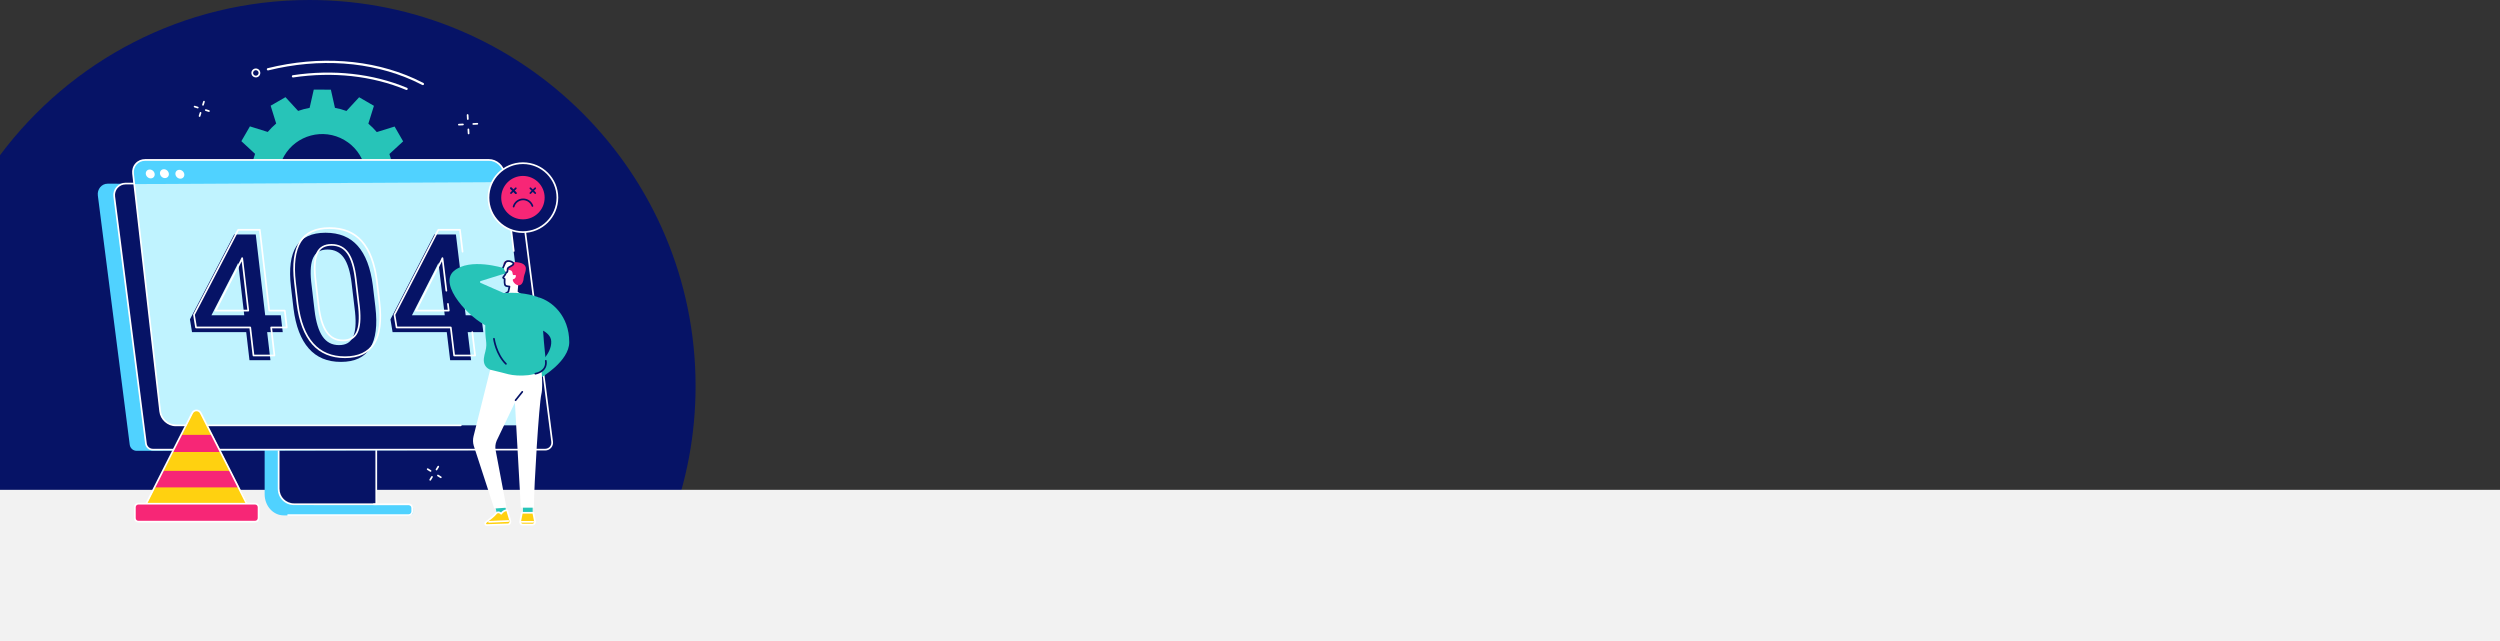
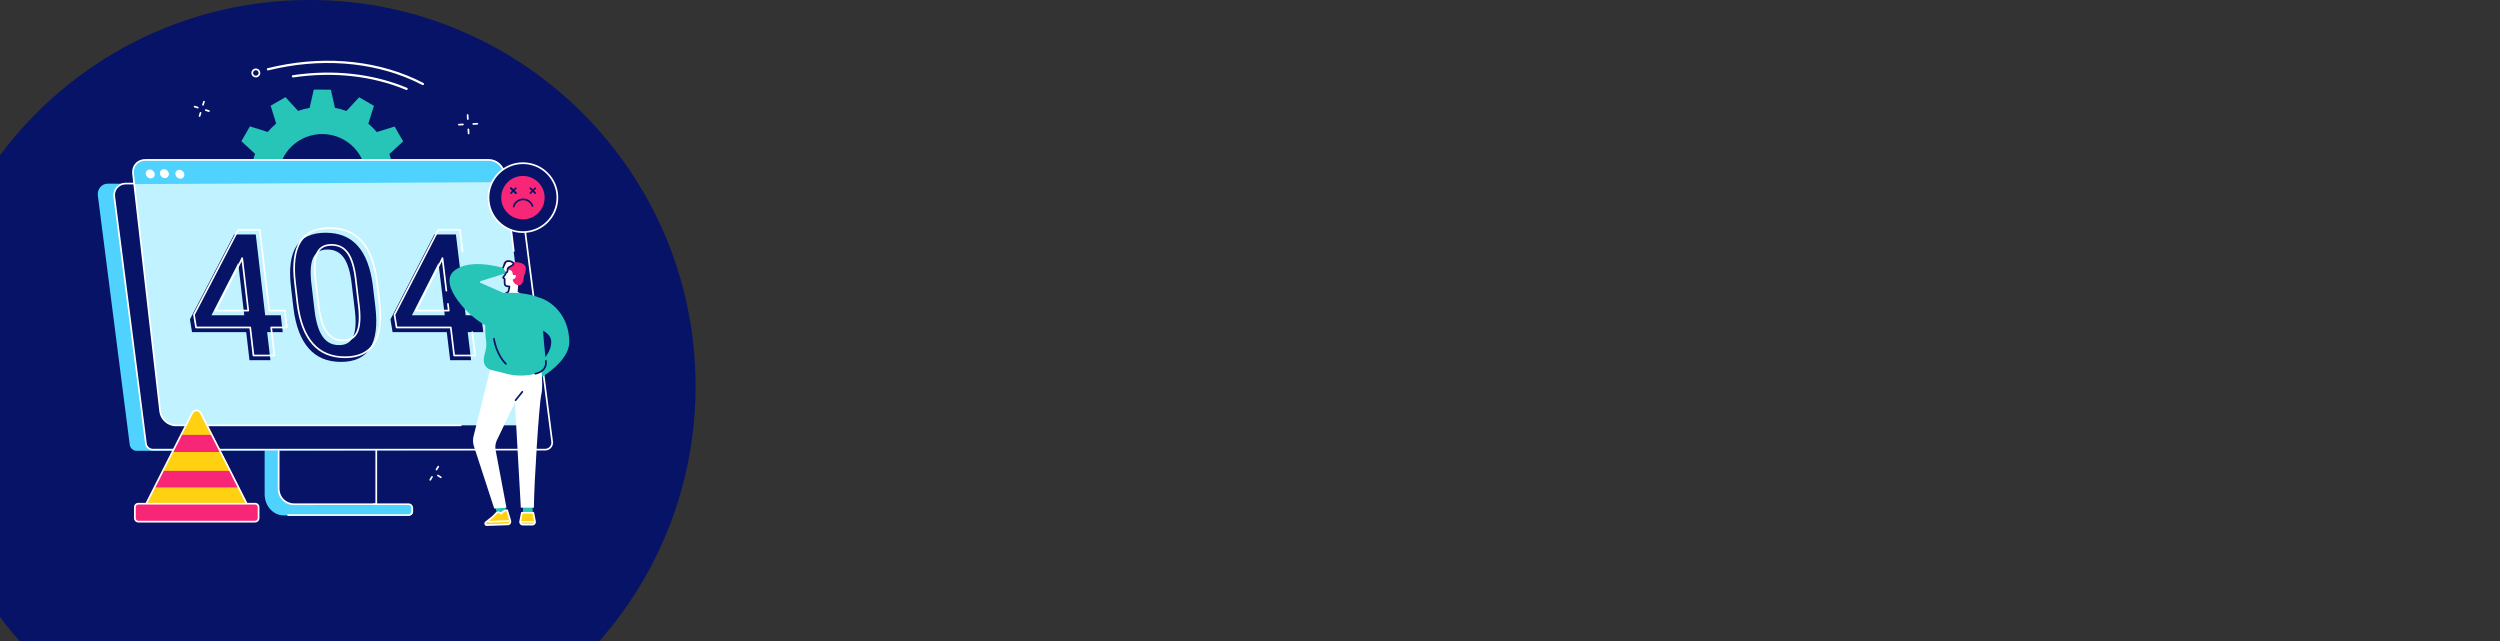
<svg xmlns="http://www.w3.org/2000/svg" id="Calque_2" data-name="Calque 2" viewBox="0 0 3800 974.55">
  <rect x="0" y="0" width="3800" height="974.55" fill="#333333" stroke="none" />
  <defs>
    <style>
            .cls-1 {
                fill: #f2f2f2;
            }

            .cls-2 {
                fill: #061366;
            }

            .cls-3 {
                fill: #f72676;
            }

            .cls-4 {
                fill: #fff;
            }

            .cls-5 {
                fill: #ffd110;
            }

            .cls-6 {
                fill: #c0f3ff;
            }

            .cls-7 {
                fill: #27c4b8;
            }

            .cls-8 {
                fill: #50d2ff;
            }
        </style>
  </defs>
  <g id="Calque_2-2" data-name="Calque 2">
    <path class="cls-2" d="M0,937.74c9.47,12.68,19.45,24.95,29.89,36.81H910.97c91.06-103.39,146.31-239.09,146.31-387.7C1057.28,262.74,794.54,0,470.43,0,277.89,0,107.01,92.72,0,235.95V937.74Z" />
-     <rect class="cls-1" y="744.55" width="3800" height="230" />
    <g id="Illustration">
      <g id="_404_error" data-name=" 404 error">
        <path class="cls-7" d="M387.7,233.86c-2.08,5.75-3.67,11.59-4.74,17.48l-27.67,6.21-.03,26,27.7,6.28c1.07,5.94,2.63,11.79,4.66,17.48l-20.89,19.24,12.97,22.53,27.09-8.4c3.86,4.57,8.14,8.85,12.81,12.8l-8.47,27.1,22.5,13.02,19.28-20.84c5.75,2.08,11.59,3.67,17.48,4.74l6.21,27.67,26,.03,6.28-27.69c5.94-1.07,11.79-2.63,17.48-4.66l19.24,20.89,22.53-12.97-8.4-27.09c4.57-3.86,8.85-8.14,12.8-12.81l27.1,8.47,13.02-22.5-20.84-19.28c2.08-5.75,3.67-11.59,4.74-17.48l27.67-6.21,.03-26-27.7-6.28c-1.07-5.94-2.63-11.79-4.66-17.48l20.89-19.24-12.97-22.53-27.09,8.4c-3.86-4.57-8.14-8.85-12.81-12.8l8.47-27.1-22.5-13.02-19.28,20.84c-5.75-2.08-11.59-3.67-17.48-4.74l-6.21-27.67-26-.03-6.28,27.7c-5.95,1.07-11.79,2.63-17.48,4.66l-19.24-20.89-22.53,12.97,8.4,27.09c-4.57,3.86-8.85,8.14-12.8,12.81l-27.1-8.47-13.02,22.5,20.84,19.28h0Zm44.14,3.3c18.51-31.99,59.45-42.91,91.44-24.4,31.99,18.51,42.91,59.45,24.4,91.44-18.51,31.99-59.45,42.91-91.44,24.4-31.99-18.51-42.91-59.45-24.4-91.44h0Z" />
        <g>
          <path class="cls-8" d="M622.05,767.75h-144.97l-74.82-130.96v114.39c0,17.89,13.05,32.2,28.86,32.2h190.93c3.08,0,5.84-2.15,5.84-5.23v-5.12c0-3.08-2.77-5.26-5.84-5.26Z" />
          <g>
            <path class="cls-2" d="M423.52,677.93v64.87c0,13.15,10.42,23.65,23.57,23.65h124.82v-88.51h-148.4Z" />
            <path class="cls-4" d="M573.22,767.75h-126.12c-13.95,0-24.87-10.96-24.87-24.95v-66.17h151v91.12h0Zm-148.39-88.51v63.56c0,12.53,9.78,22.35,22.27,22.35h123.52v-85.91h-145.79Z" />
          </g>
          <g>
            <path class="cls-8" d="M816.3,683.92l-608.62,1.33c-5.32,0-9.81-3.96-10.49-9.25l-48.48-378.87c-1.18-9.22,5.54-17.92,14.81-17.92l600.75,.55,52.03,404.18h0Z" />
            <g>
              <path class="cls-2" d="M828.77,683.44H232.31c-5.32,0-9.81-3.97-10.49-9.27l-48.17-375.47c-1.34-10.43,6.74-19.67,17.19-19.67H779.61c5.32,0,9.81,3.97,10.49,9.27l49.16,383.14c.82,6.36-4.11,12-10.49,12h0Z" />
              <path class="cls-4" d="M828.77,684.74H232.31c-5.95,0-11.02-4.48-11.78-10.41l-48.17-375.47c-.69-5.36,.96-10.76,4.53-14.81,3.53-4.02,8.62-6.32,13.96-6.32H779.61c5.95,0,11.02,4.48,11.78,10.41l49.16,383.14c.44,3.42-.61,6.85-2.88,9.44-2.25,2.56-5.49,4.03-8.9,4.03h0ZM190.85,280.33c-4.59,0-8.96,1.98-12.01,5.44-3.07,3.49-4.49,8.14-3.9,12.76l48.17,375.47c.59,4.64,4.55,8.14,9.19,8.14H828.77c2.65,0,5.18-1.15,6.94-3.15,1.78-2.02,2.6-4.71,2.25-7.38l-49.16-383.14c-.59-4.64-4.55-8.14-9.19-8.14H190.85Z" />
            </g>
          </g>
          <g>
            <g>
              <g>
                <path class="cls-6" d="M220.55,243.1H742.93c11.53,0,22.02,9.38,23.43,20.95l44.07,361.32c1.43,11.69-6.82,21.17-18.41,21.17H266.7c-11.6,0-22.08-9.48-23.41-21.17l-41.22-361.32c-1.32-11.57,6.96-20.95,18.49-20.95h0Z" />
                <path class="cls-8" d="M768.02,276.84l-.99-12.98c-1.4-11.47-12.26-20.6-23.79-20.6H220.86c-11.53,0-19.93,9.13-18.62,20.6l1.22,15.98,564.55-3h0Z" />
                <g>
                  <path class="cls-4" d="M235.12,264.4c.43,3.73-2.25,6.75-5.97,6.75s-7.09-3.02-7.52-6.75c-.43-3.73,2.25-6.75,5.97-6.75s7.09,3.02,7.52,6.75Z" />
                  <path class="cls-4" d="M256.66,263.95c.43,3.73-2.24,6.75-5.97,6.75s-7.09-3.02-7.52-6.75c-.43-3.73,2.25-6.75,5.97-6.75s7.09,3.02,7.52,6.75Z" />
                  <path class="cls-4" d="M280.14,264.85c.43,3.73-2.24,6.75-5.97,6.75s-7.09-3.02-7.52-6.75c-.43-3.73,2.24-6.75,5.97-6.75s7.09,3.02,7.52,6.75Z" />
                </g>
              </g>
              <g>
                <path class="cls-2" d="M403.07,479.23h23.7l3,25.62h-23.7l4.97,42.61h-31.84l-4.95-42.61h-82.37l-3.15-19.45,67.24-129.02h32.8l14.32,122.85h0Zm-81.68,0h49.88l-9.26-79.76-1.87,4.19-38.75,75.57Z" />
                <path class="cls-2" d="M570.6,466.89c3.27,27.5,.6,48.24-7.99,62.22-8.6,13.99-23.39,20.98-44.35,20.98s-36.95-6.82-48.98-20.46c-12.03-13.63-19.75-33.8-23.14-60.51l-3.88-33.07c-3.21-27.45-.51-48.02,8.13-61.73,8.63-13.7,23.44-20.55,44.44-20.55s37.14,6.67,48.96,20.03c11.83,13.36,19.46,33.36,22.89,60.03l3.93,33.07h0Zm-36.03-35.7c-2.12-17.92-6.12-31.05-11.99-39.39-5.87-8.34-14.12-12.51-24.75-12.51s-17.53,3.95-21.48,11.85c-3.95,7.91-5.07,20.25-3.36,37.03l5.09,43.31c2.1,17.86,6.16,31.18,12.16,39.94,6.01,8.77,14.34,13.15,24.99,13.15s17.29-4.05,21.22-12.16c3.93-8.1,5.01-20.79,3.22-38.03l-5.11-43.18h0Z" />
                <path class="cls-2" d="M707.82,479.23h23.7l3.1,25.62h-23.7l5.15,42.61h-31.84l-5.13-42.61h-82.37l-3.23-19.45,66.69-129.02h32.8l14.84,122.85h0Zm-81.68,0h49.88l-9.6-79.76-1.85,4.19-38.43,75.57h0Z" />
              </g>
              <g>
                <path class="cls-4" d="M417.13,541.66h-31.84c-.66,0-1.22-.5-1.29-1.15l-4.81-41.46h-81.21c-.64,0-1.18-.46-1.28-1.09l-3.15-19.45c-.05-.28,0-.56,.13-.81l67.24-129.02c.22-.43,.67-.7,1.15-.7h32.8c.66,0,1.22,.5,1.29,1.15l14.18,121.7h22.53c.66,0,1.22,.5,1.29,1.15l3,25.62c.04,.37-.08,.74-.32,1.02-.25,.28-.6,.44-.97,.44h-22.24l4.8,41.16c.04,.37-.08,.74-.32,1.02-.25,.28-.6,.44-.97,.44h0Zm-30.68-2.6h29.22l-4.8-41.16c-.04-.37,.08-.74,.32-1.02,.25-.28,.6-.44,.97-.44h22.24l-2.69-23.02h-22.53c-.66,0-1.22-.5-1.29-1.15l-14.18-121.7h-30.85l-66.67,127.94,2.91,17.93h81.26c.66,0,1.22,.5,1.29,1.15l4.81,41.46h0Zm-9.08-65.63h-49.88c-.45,0-.87-.24-1.11-.62-.24-.39-.26-.87-.05-1.27l38.75-75.57,1.84-4.13c.24-.54,.8-.85,1.38-.76,.58,.09,1.03,.55,1.1,1.14l9.26,79.76c.04,.37-.08,.74-.32,1.02-.25,.28-.6,.44-.97,.44h0Zm-47.74-2.6h46.28l-8.55-73.6-37.74,73.6h0Z" />
                <path class="cls-4" d="M524.36,544.29c-20.91,0-37.72-7.03-49.96-20.9-12.15-13.76-20.04-34.36-23.45-61.21l-3.88-33.08c-3.24-27.62-.44-48.67,8.32-62.58,8.84-14.04,24.16-21.16,45.54-21.16s37.91,6.89,49.94,20.47c11.95,13.5,19.75,33.93,23.2,60.72l3.93,33.08c3.29,27.67,.54,48.89-8.18,63.06-8.82,14.33-24.11,21.6-45.46,21.6h0Zm-23.43-196.33c-20.42,0-35,6.71-43.33,19.95-8.43,13.39-11.1,33.87-7.94,60.89l3.88,33.07c3.34,26.32,11.02,46.44,22.82,59.8,11.73,13.28,27.88,20.02,48.01,20.02s34.94-6.85,43.25-20.36c8.4-13.66,11.03-34.31,7.81-61.39l-3.93-33.07c-3.38-26.26-10.97-46.22-22.57-59.32-11.51-13-27.65-19.59-47.99-19.59h0Zm20.42,170.81c-11.06,0-19.83-4.61-26.07-13.71-6.1-8.89-10.27-22.53-12.38-40.52l-5.09-43.31c-1.73-16.97-.56-29.67,3.49-37.77,4.17-8.34,11.79-12.57,22.65-12.57s19.72,4.39,25.81,13.06c5.97,8.49,10.08,21.94,12.21,39.99l5.11,43.18c1.8,17.44,.68,30.47-3.34,38.76-4.15,8.56-11.68,12.89-22.39,12.89h0Zm-17.41-145.27c-9.92,0-16.57,3.64-20.32,11.14-3.82,7.64-4.91,19.87-3.23,36.32l5.09,43.28c2.07,17.57,6.08,30.81,11.94,39.35,5.8,8.47,13.63,12.58,23.92,12.58,9.76,0,16.32-3.74,20.05-11.43,3.8-7.85,4.85-20.41,3.1-37.33l-5.11-43.16c-2.09-17.62-6.04-30.67-11.76-38.8-5.66-8.05-13.41-11.96-23.68-11.96h0Z" />
                <path class="cls-4" d="M722.16,541.66h-31.84c-.66,0-1.22-.49-1.29-1.15l-4.99-41.46h-81.21c-.64,0-1.18-.46-1.28-1.09l-3.24-19.45c-.05-.28,0-.56,.13-.81l66.69-129.02c.22-.43,.67-.7,1.16-.7h32.8c.66,0,1.21,.49,1.29,1.15l4.02,33.32c.09,.71-.42,1.36-1.14,1.45-.72,.08-1.36-.42-1.45-1.14l-3.89-32.17h-30.85l-66.13,127.94,2.98,17.93h81.27c.66,0,1.21,.49,1.29,1.15l4.99,41.46h29.21l-4.11-34.05c-.09-.71,.42-1.36,1.14-1.45,.71-.08,1.36,.42,1.45,1.14l4.29,35.5c.04,.37-.07,.74-.32,1.02-.25,.28-.6,.44-.97,.44h0Zm-40.05-68.23h-49.88c-.45,0-.87-.24-1.11-.62-.24-.38-.26-.87-.05-1.27l38.43-75.57,1.82-4.13c.24-.54,.8-.86,1.38-.76,.58,.09,1.03,.55,1.1,1.13l5.96,49.55c.09,.72-.42,1.36-1.14,1.45-.72,.09-1.36-.42-1.45-1.14l-5.4-44.85-37.43,73.61h46.28l-1.06-8.77c-.09-.72,.42-1.36,1.14-1.45,.73-.09,1.36,.42,1.45,1.14l1.23,10.23c.04,.37-.07,.74-.32,1.02-.25,.28-.6,.44-.97,.44h.01Z" />
              </g>
            </g>
            <path class="cls-4" d="M700.38,647.85H266.89c-12.22,0-23.3-10.02-24.7-22.33l-41.22-361.32c-.69-6.01,1.02-11.66,4.81-15.9,3.74-4.19,9.05-6.5,14.97-6.5H743.13c12.15,0,23.24,9.91,24.72,22.1l14.33,117.5c.09,.71-.42,1.36-1.14,1.45-.72,.08-1.36-.42-1.45-1.14l-14.33-117.5c-1.33-10.92-11.26-19.8-22.14-19.8H220.74c-5.16,0-9.79,2-13.03,5.63-3.29,3.69-4.77,8.61-4.17,13.87l41.22,361.32c1.26,11.04,11.18,20.02,22.12,20.02h433.49c.72,0,1.3,.58,1.3,1.3s-.58,1.3-1.3,1.3h0Z" />
          </g>
          <path class="cls-4" d="M621.15,784.24h-183.3c-.72,0-1.3-.58-1.3-1.3s.58-1.3,1.3-1.3h183.3c2.32,0,4.15-1.9,4.15-4.33v-5.12c0-2.45-1.86-4.43-4.15-4.43h-53.13c-.72,0-1.3-.58-1.3-1.3s.58-1.3,1.3-1.3h53.13c3.72,0,6.75,3.16,6.75,7.04v5.12c0,3.82-3.03,6.93-6.75,6.93Z" />
        </g>
        <g>
          <path class="cls-5" d="M378.4,770.35H220.43l14.95-29.42,13.03-25.62,14.56-28.63,13.02-25.61,16.94-33.29c1.24-2.44,3.75-3.97,6.48-3.97s5.24,1.53,6.48,3.97l16.94,33.29,13.02,25.6,14.56,28.63,13.03,25.64,14.95,29.42h-.01Z" />
          <polygon class="cls-3" points="335.86 687.05 262.97 687.05 275.99 661.01 322.84 661.01 335.86 687.05" />
          <polygon class="cls-3" points="363.44 740.85 235.38 740.85 248.41 715.68 350.42 715.68 363.44 740.85" />
          <path class="cls-4" d="M377.62,772.09H219.65c-.45,0-.87-.23-1.11-.62s-.26-.87-.05-1.27l14.95-29.64,13.03-25.73,27.58-54.33,16.94-33.31c1.47-2.89,4.4-4.69,7.64-4.69s6.18,1.79,7.64,4.68l44.52,87.52,27.98,55.5c.2,.4,.18,.88-.05,1.27-.24,.38-.66,.62-1.11,.62h0Zm-155.85-2.6h153.73l-27.02-53.61-44.52-87.51c-1.02-2.01-3.06-3.26-5.32-3.26s-4.3,1.25-5.33,3.27l-29.96,58.94-14.56,28.69-13.03,25.73-13.99,27.75h0Z" />
          <g>
            <path class="cls-3" d="M210.3,765.61h177.45c2.92,0,5.29,2.37,5.29,5.29v16.73c0,2.92-2.37,5.29-5.29,5.29H210.3c-2.92,0-5.29-2.37-5.29-5.29v-16.73c0-2.92,2.37-5.29,5.29-5.29h0Z" />
            <path class="cls-4" d="M387.75,794.22H210.3c-3.64,0-6.59-2.96-6.59-6.59v-16.72c0-3.64,2.96-6.59,6.59-6.59h177.45c3.64,0,6.59,2.96,6.59,6.59v16.72c0,3.64-2.96,6.59-6.59,6.59h0Zm-177.45-27.31c-2.2,0-3.99,1.79-3.99,3.99v16.72c0,2.2,1.79,3.99,3.99,3.99h177.45c2.2,0,3.99-1.79,3.99-3.99v-16.72c0-2.2-1.79-3.99-3.99-3.99H210.3Z" />
          </g>
        </g>
        <g>
          <path class="cls-7" d="M818.29,451.8c20.53,5.77,46.97,28.01,46.97,68.34,0,29.06-42.8,53.67-42.8,53.67l-7.06-17.33s23.59-17.47,22.46-37.86c-.91-16.35-27.27-21.43-27.27-21.43l7.7-45.38h0Z" />
          <g>
            <rect class="cls-7" x="794.86" y="765.92" width="14.76" height="17.33" />
            <rect class="cls-7" x="753.78" y="764.66" width="14.76" height="17.33" transform="translate(-157.29 195.53) rotate(-13.28)" />
            <path class="cls-4" d="M821.82,550.94s4.41,34.85,1.02,48.38c-3.38,13.53-11.29,138.56-11.29,172.38h-19.89l-8.99-159.79-27.76,57.98c-2.02,4.7-2.53,9.92-1.47,14.92l16.39,86.89-18.61,1.28-31.11-95.41c-1.39-4.73-1.5-9.75-.3-14.53l25.23-100.93,76.77-11.17h0Z" />
            <path class="cls-2" d="M783.63,609.68c-.28,0-.57-.09-.81-.28-.56-.45-.65-1.27-.2-1.83l10.27-12.84c.45-.56,1.27-.65,1.83-.2,.56,.45,.65,1.27,.2,1.83l-10.27,12.84c-.26,.32-.64,.49-1.02,.49h0Z" />
            <g>
              <g>
                <path class="cls-5" d="M810.59,779.4h-17.33l-2.57,13.08c-.5,2.52,1.33,4.89,3.76,4.89h14.93c2.44,0,4.26-2.37,3.76-4.89l-2.57-13.08Z" />
                <path class="cls-4" d="M809.39,798.67h-14.93c-1.5,0-2.93-.68-3.91-1.87-1.04-1.27-1.46-2.93-1.14-4.57l2.57-13.08c.12-.61,.65-1.05,1.28-1.05h17.33c.62,0,1.16,.44,1.28,1.05l2.57,13.08c.32,1.64-.09,3.3-1.14,4.57-.98,1.19-2.4,1.87-3.9,1.87h0Zm-15.06-17.97l-2.36,12.03c-.17,.87,.04,1.75,.59,2.42,.49,.59,1.16,.92,1.89,.92h14.93c.73,0,1.41-.33,1.89-.92,.55-.67,.76-1.55,.59-2.42l-2.36-12.03h-15.18Z" />
              </g>
              <path class="cls-4" d="M810.59,794.5h-17.97c-.72,0-1.3-.58-1.3-1.3s.58-1.3,1.3-1.3h17.97c.72,0,1.3,.58,1.3,1.3s-.58,1.3-1.3,1.3Z" />
            </g>
            <g>
              <path class="cls-5" d="M770.8,775.55l4.75,15.75c.83,2.74-.84,5.64-3.3,5.72l-32.59,1.1c-2.02,.07-2.82-3.06-1.12-4.34,5.3-3.99,12.36-9.52,14.3-12.15,4.49-6.08,8.99-.76,8.99-.76,0,0,3.21-5.33,8.99-5.33h0Z" />
              <path class="cls-4" d="M739.59,799.42c-1.36,0-2.55-.89-3.05-2.3-.58-1.64-.09-3.4,1.21-4.38,7.62-5.73,12.61-9.95,14.03-11.88,1.64-2.22,3.51-3.38,5.55-3.44,1.82-.09,3.32,.78,4.29,1.52,1.45-1.75,4.56-4.69,9.18-4.69,.58,0,1.08,.38,1.25,.93l4.75,15.75c.55,1.84,.24,3.84-.84,5.35-.9,1.25-2.23,2-3.66,2.04l-32.59,1.1h-.11Zm17.93-19.4h-.11c-1.2,.05-2.39,.85-3.53,2.39-1.62,2.19-6.52,6.37-14.57,12.42-.45,.34-.48,.98-.32,1.43,.06,.17,.24,.56,.59,.56h.02l32.59-1.1c.84-.03,1.38-.61,1.63-.96,.6-.84,.78-2.02,.46-3.08l-4.45-14.76c-4.37,.54-6.89,4.6-6.92,4.64-.22,.36-.59,.59-1.01,.62-.42,.03-.82-.14-1.1-.46-.01-.01-1.48-1.69-3.3-1.69h0Z" />
            </g>
            <g>
              <path class="cls-2" d="M743.2,793.2l29.52-1.28-29.52,1.28Z" />
              <path class="cls-4" d="M743.2,794.5c-.69,0-1.27-.55-1.3-1.24-.03-.72,.52-1.33,1.24-1.36l29.52-1.28c.74-.05,1.33,.52,1.36,1.24,.03,.72-.52,1.33-1.24,1.36l-29.52,1.28h-.06Z" />
            </g>
          </g>
          <g>
            <g>
              <path class="cls-4" d="M788.12,442.81l16.04,10.91-44.18-2.11,12.73-8.15,1.72-7.9c-2.26-.33-5.37-.56-6.36-1.79-1.75-2.18-.96-9.71-.96-9.71l-1.91-1.5c-.2-.1-.36-.29-.42-.51s-.03-.45,.09-.65c1.63-2.59,3.16-3.43,3.88-6.07,.71-2.6,.4-2.21,3.2-7.82l16.8-.02,.09,12.59s2.58-1.66,4.21,.59c1.19,1.64-1.44,7.11-3.57,7.11l-1.37,15.03h0Z" />
              <path class="cls-2" d="M804.17,455.02h-.06l-44.18-2.11c-.56-.03-1.05-.42-1.2-.96-.15-.55,.08-1.13,.56-1.43l12.28-7.86,1.3-5.99c-2.34-.32-4.69-.69-5.8-2.07-1.74-2.17-1.49-7.71-1.3-9.93l-1.28-1.01c-.46-.28-.8-.72-.94-1.24-.16-.57-.07-1.19,.25-1.69,.64-1.02,1.27-1.79,1.82-2.47,.88-1.08,1.52-1.86,1.9-3.25,.09-.35,.17-.64,.24-.9,.48-1.84,.64-2.34,3.05-7.16,.22-.44,.67-.72,1.16-.72l16.8-.02h0c.72,0,1.3,.58,1.3,1.29l.08,10.77c1.34-.2,2.88,.14,3.98,1.66,1.29,1.79-.05,4.77-.5,5.64-.43,.84-1.46,2.58-2.92,3.26l-1.22,13.37,15.41,10.48c.48,.33,.69,.93,.5,1.49-.18,.53-.68,.89-1.23,.89h0Zm-40.04-4.52l35.49,1.7-12.23-8.31c-.39-.27-.61-.72-.56-1.19l1.37-15.03c.06-.67,.62-1.18,1.29-1.18,.18-.01,.92-.47,1.68-1.87,.85-1.54,.99-2.89,.83-3.19-.88-1.21-2.29-.35-2.45-.25-.4,.26-.91,.28-1.32,.05-.42-.23-.68-.66-.68-1.14l-.09-11.3-14.7,.02c-2.01,4.05-2.11,4.42-2.5,5.93-.07,.27-.15,.57-.25,.93-.52,1.93-1.43,3.04-2.4,4.22-.45,.55-.91,1.11-1.38,1.82l1.69,1.33c.35,.28,.54,.72,.49,1.16-.3,2.91-.29,7.55,.68,8.76,.52,.64,2.99,.98,4.47,1.18,.37,.05,.72,.1,1.06,.15,.36,.05,.68,.25,.88,.55s.28,.67,.2,1.02l-1.72,7.89c-.08,.34-.28,.63-.57,.82l-9.29,5.95h.01Z" />
            </g>
            <path class="cls-3" d="M790.32,433.41c-3.38,1.13-6.72-1.52-7.32-2-2.35-1.87-4.28-5.19-3.33-6.66,.52-.81,1.45-.37,2.66-1.33,1.79-1.42,2.3-4.5,1.33-5.33-.79-.68-2.03,.62-3.33,0-1.58-.76-.77-3.19-2-5.33-2-3.49-6.67-1.39-10.25-5.11-2.34-2.43-3.36-6.48-2.02-8.77,.39-.67,.99-1.26,1.84-1.73,5.64-3.11,6.49,1.15,11.98,1.19,11.3,.1,16.85,2.36,18.89,7.04,1.39,3.18-.31,8.24-1.13,10.7-.27,.82-.85,2.36-1.33,4.66-.53,2.51-.37,3.16-.67,4.66-.21,1.05-1.33,6.66-5.33,7.99h0Z" />
          </g>
          <g>
            <g>
              <path class="cls-4" d="M765,413.69s4.99,1.84,6.07-.65c1.09-2.5-.65-4.56,2.06-6.51s9.22-4.01,6.84-6.94c-2.39-2.93-9.65-4.12-11.71-.65s-3.58,9.44-4.99,9.55-.89,4.6,1.74,5.21Z" />
              <path class="cls-2" d="M768.44,415.65c-1.69,0-3.34-.55-3.81-.71-2.55-.65-3.55-3.58-3.41-5.38,.12-1.5,.92-2.18,1.72-2.34,.47-.5,1.3-2.52,1.86-3.88,.69-1.68,1.47-3.58,2.36-5.07,.94-1.59,2.75-2.56,5.1-2.73,3.33-.25,7.02,1.11,8.75,3.23,.85,1.04,.88,2.02,.75,2.65-.41,2.06-2.93,3.42-5.38,4.74-.95,.51-1.84,.99-2.46,1.44-1.11,.8-1.11,1.44-1.11,2.72,0,.91,0,2.04-.52,3.25-.71,1.63-2.29,2.09-3.84,2.09h0Zm-2.98-3.19c1.57,.58,4.05,.92,4.43,.05,.31-.72,.31-1.41,.31-2.2,0-1.45-.01-3.26,2.19-4.84,.76-.55,1.73-1.06,2.75-1.61,1.45-.78,3.88-2.09,4.06-2.95,.03-.12-.05-.29-.22-.5-1.17-1.43-4.1-2.45-6.54-2.27-.85,.06-2.38,.34-3.05,1.47-.79,1.33-1.53,3.13-2.18,4.73-1.23,3-2.02,4.93-3.38,5.36-.04,.33,.01,.98,.33,1.65,.17,.34,.54,.94,1.15,1.08,.05,.01,.1,.03,.15,.05h0Z" />
            </g>
            <g>
              <path class="cls-7" d="M743.2,449.23s38.5-10.91,75.08,2.57c2.82,16.22,4.75,30.22,6.1,41.31,2.37,19.52,.9,13.29,3.85,41.79,1.84,17.72,2.33,19.34,.64,22.46-8.49,15.74-42.69,14.88-55.83,11.55-.93-.24-4.79-1.25-11.11-2.85-7.23-1.82-13.17-3.26-17.13-4.21-2.14-.97-5.04-2.69-7.06-5.77-4.52-6.91-1.5-15.85,0-21.82,3.85-15.34-1.21-15.67,0-43.64,.42-9.78,1.66-23.99,5.45-41.39h0Z" />
-               <path class="cls-2" d="M813.64,569.36c-.64,0-1.19-.47-1.29-1.11-.1-.71,.39-1.37,1.1-1.48,.7-.1,17.06-2.7,14.9-18.22-.1-.71,.4-1.37,1.11-1.47,.7-.1,1.37,.4,1.47,1.11,2.52,18.09-16.9,21.12-17.1,21.15-.06,.01-.13,.01-.19,.01h0Z" />
+               <path class="cls-2" d="M813.64,569.36c-.64,0-1.19-.47-1.29-1.11-.1-.71,.39-1.37,1.1-1.48,.7-.1,17.06-2.7,14.9-18.22-.1-.71,.4-1.37,1.11-1.47,.7-.1,1.37,.4,1.47,1.11,2.52,18.09-16.9,21.12-17.1,21.15-.06,.01-.13,.01-.19,.01Z" />
              <path class="cls-2" d="M769.04,554.39c-.33,0-.66-.13-.91-.37-15.35-15.13-18.51-38.02-18.64-38.99-.09-.71,.41-1.37,1.12-1.46,.71-.09,1.37,.41,1.46,1.12,.03,.23,3.19,22.99,17.88,37.47,.51,.5,.52,1.33,.01,1.84-.26,.26-.59,.39-.93,.39h0Z" />
              <path class="cls-7" d="M729.54,428.57c.03-.68,.52-1.26,1.19-1.39l38.04-11.85-3.3-7.84s-51.5-16.36-75.67,4.51c-24.17,20.86,24.41,72.4,51.84,84.34l25.11-50.41-36.12-15.89c-.66-.18-1.11-.79-1.09-1.47h0Z" />
            </g>
          </g>
        </g>
        <g>
          <g>
            <circle class="cls-2" cx="794.86" cy="300.42" r="52.38" transform="translate(20.38 650.04) rotate(-45)" />
            <path class="cls-4" d="M794.86,354.1c-29.6,0-53.68-24.08-53.68-53.68s24.08-53.68,53.68-53.68,53.68,24.08,53.68,53.68-24.08,53.68-53.68,53.68Zm0-104.75c-28.16,0-51.08,22.91-51.08,51.07s22.91,51.08,51.08,51.08,51.07-22.91,51.07-51.08-22.91-51.07-51.07-51.07h0Z" />
          </g>
          <g>
            <circle class="cls-3" cx="794.86" cy="300.42" r="33" />
            <g>
              <path class="cls-2" d="M780.67,315.36c-.12,0-.23-.01-.35-.05-.69-.19-1.1-.91-.91-1.6,1.93-7.06,8.4-11.99,15.73-11.99s13.16,4.43,15.43,11.01c.23,.68-.13,1.42-.81,1.65-.69,.23-1.42-.13-1.65-.81-1.9-5.53-7.11-9.25-12.96-9.25-6.16,0-11.59,4.14-13.22,10.08-.16,.58-.68,.96-1.25,.96h0Z" />
              <path class="cls-2" d="M784.06,294.83c-.33,0-.67-.13-.92-.38l-7.41-7.41c-.51-.51-.51-1.33,0-1.84,.51-.51,1.33-.51,1.84,0l7.41,7.41c.51,.51,.51,1.33,0,1.84-.26,.26-.59,.38-.92,.38h0Z" />
              <g>
                <path class="cls-2" d="M784.06,294.83c-.33,0-.67-.13-.92-.38l-7.41-7.41c-.51-.51-.51-1.33,0-1.84,.51-.51,1.33-.51,1.84,0l7.41,7.41c.51,.51,.51,1.33,0,1.84-.26,.26-.59,.38-.92,.38h0Z" />
                <path class="cls-2" d="M776.64,294.83c-.33,0-.67-.13-.92-.38-.51-.51-.51-1.33,0-1.84l7.41-7.41c.51-.51,1.33-.51,1.84,0s.51,1.33,0,1.84l-7.41,7.41c-.26,.26-.59,.38-.92,.38h0Z" />
              </g>
              <g>
                <path class="cls-2" d="M813.56,294.83c-.33,0-.67-.13-.92-.38l-7.41-7.41c-.51-.51-.51-1.33,0-1.84,.51-.51,1.33-.51,1.84,0l7.41,7.41c.51,.51,.51,1.33,0,1.84-.26,.26-.59,.38-.92,.38h0Z" />
                <path class="cls-2" d="M806.15,294.83c-.33,0-.67-.13-.92-.38-.51-.51-.51-1.33,0-1.84l7.41-7.41c.51-.51,1.33-.51,1.84,0s.51,1.33,0,1.84l-7.41,7.41c-.26,.26-.59,.38-.92,.38h0Z" />
              </g>
            </g>
          </g>
        </g>
        <g>
          <g>
            <g>
              <path class="cls-4" d="M617.99,136.82c-.22,0-.45-.04-.67-.13-51.47-21.46-110.85-28-171.71-18.94-.95,.14-1.83-.51-1.97-1.46-.14-.95,.51-1.83,1.46-1.97,61.49-9.16,121.5-2.53,173.56,19.17,.88,.37,1.3,1.38,.93,2.27-.28,.67-.92,1.07-1.6,1.07h0Z" />
              <path class="cls-4" d="M642.78,129.42c-.27,0-.54-.06-.8-.2-4.42-2.3-9-4.53-13.63-6.62-64.75-29.25-143.11-34.78-220.63-15.58-.93,.23-1.87-.34-2.1-1.27-.23-.93,.34-1.87,1.27-2.1,78.27-19.39,157.43-13.79,222.89,15.78,4.68,2.11,9.33,4.37,13.8,6.7,.85,.44,1.18,1.49,.74,2.34-.31,.59-.91,.93-1.54,.93h0Z" />
            </g>
            <g>
              <path class="cls-4" d="M697.45,190.78c-.69,0-1.27-.54-1.3-1.24-.04-.72,.52-1.33,1.24-1.36l6.25-.3c.72-.03,1.33,.52,1.36,1.24,.04,.72-.52,1.33-1.24,1.36l-6.25,.3h-.06Z" />
              <path class="cls-4" d="M719.33,189.73c-.69,0-1.27-.54-1.3-1.24-.04-.72,.52-1.33,1.24-1.36l6.25-.3c.7-.03,1.33,.52,1.36,1.24,.04,.72-.52,1.33-1.24,1.36l-6.25,.3h-.06Z" />
              <path class="cls-4" d="M712.28,204.17c-.69,0-1.26-.54-1.3-1.23l-.34-6.25c-.04-.72,.51-1.33,1.23-1.37,.73-.02,1.33,.51,1.37,1.23l.34,6.25c.04,.72-.51,1.33-1.23,1.37h-.07Z" />
              <path class="cls-4" d="M711.09,182.29c-.69,0-1.26-.54-1.3-1.23l-.34-6.25c-.04-.72,.51-1.33,1.23-1.37,.71-.03,1.33,.51,1.37,1.23l.34,6.25c.04,.72-.51,1.33-1.23,1.37h-.07Z" />
            </g>
            <g>
-               <path class="cls-4" d="M654.48,717.14c-.23,0-.47-.06-.68-.19l-4.45-2.75c-.61-.38-.8-1.18-.42-1.79,.38-.61,1.18-.8,1.79-.42l4.45,2.75c.61,.38,.8,1.18,.42,1.79-.24,.4-.67,.62-1.11,.62h0Z" />
              <path class="cls-4" d="M670.06,726.78c-.23,0-.47-.06-.68-.19l-4.45-2.75c-.61-.38-.8-1.18-.42-1.79,.38-.61,1.18-.8,1.79-.42l4.45,2.75c.61,.38,.8,1.18,.42,1.79-.24,.4-.67,.62-1.11,.62h0Z" />
              <path class="cls-4" d="M653.91,730.64c-.23,0-.47-.06-.68-.19-.61-.37-.81-1.18-.43-1.79l2.73-4.47c.37-.61,1.18-.81,1.79-.43s.81,1.18,.43,1.79l-2.73,4.47c-.24,.4-.67,.62-1.11,.62Z" />
              <path class="cls-4" d="M663.46,715c-.23,0-.47-.06-.68-.19-.61-.37-.81-1.18-.43-1.79l2.73-4.47c.37-.61,1.18-.81,1.79-.43,.61,.37,.81,1.18,.43,1.79l-2.73,4.47c-.24,.4-.67,.62-1.11,.62Z" />
            </g>
          </g>
          <g>
            <g>
              <path class="cls-4" d="M317.61,170.15c-.13,0-.26-.02-.39-.06l-4.85-1.52c-.69-.22-1.07-.95-.85-1.63,.22-.69,.94-1.07,1.63-.85l4.85,1.52c.69,.22,1.07,.95,.85,1.63-.18,.56-.69,.91-1.24,.91h0Z" />
              <path class="cls-4" d="M300.62,164.83c-.13,0-.26-.02-.39-.06l-4.85-1.52c-.69-.22-1.07-.95-.85-1.63,.22-.69,.94-1.07,1.63-.85l4.85,1.52c.69,.22,1.07,.95,.85,1.63-.18,.56-.69,.91-1.24,.91h0Z" />
              <path class="cls-4" d="M308.55,160.65c-.13,0-.26-.02-.38-.06-.69-.21-1.08-.94-.86-1.63l1.49-4.86c.21-.69,.94-1.08,1.63-.86,.69,.21,1.08,.94,.86,1.63l-1.49,4.86c-.17,.56-.69,.92-1.24,.92Z" />
              <path class="cls-4" d="M303.34,177.68c-.13,0-.26-.02-.38-.06-.69-.21-1.08-.94-.86-1.63l1.49-4.86c.21-.69,.94-1.08,1.63-.86,.69,.21,1.08,.94,.86,1.63l-1.49,4.86c-.17,.56-.69,.92-1.24,.92Z" />
            </g>
            <path class="cls-4" d="M388.85,117.67c-1.42,0-2.8-.45-3.98-1.3-1.47-1.07-2.43-2.64-2.71-4.43-.58-3.7,1.95-7.18,5.65-7.76,3.69-.59,7.18,1.95,7.76,5.65,.58,3.7-1.95,7.18-5.65,7.76-.36,.06-.72,.09-1.07,.09h0Zm.02-10.97c-.22,0-.44,.01-.65,.05-2.28,.36-3.84,2.51-3.48,4.78,.18,1.1,.77,2.07,1.67,2.73,.9,.66,2.01,.92,3.11,.75,2.28-.36,3.84-2.51,3.48-4.78-.32-2.06-2.11-3.53-4.13-3.53h0Z" />
          </g>
        </g>
      </g>
    </g>
  </g>
</svg>